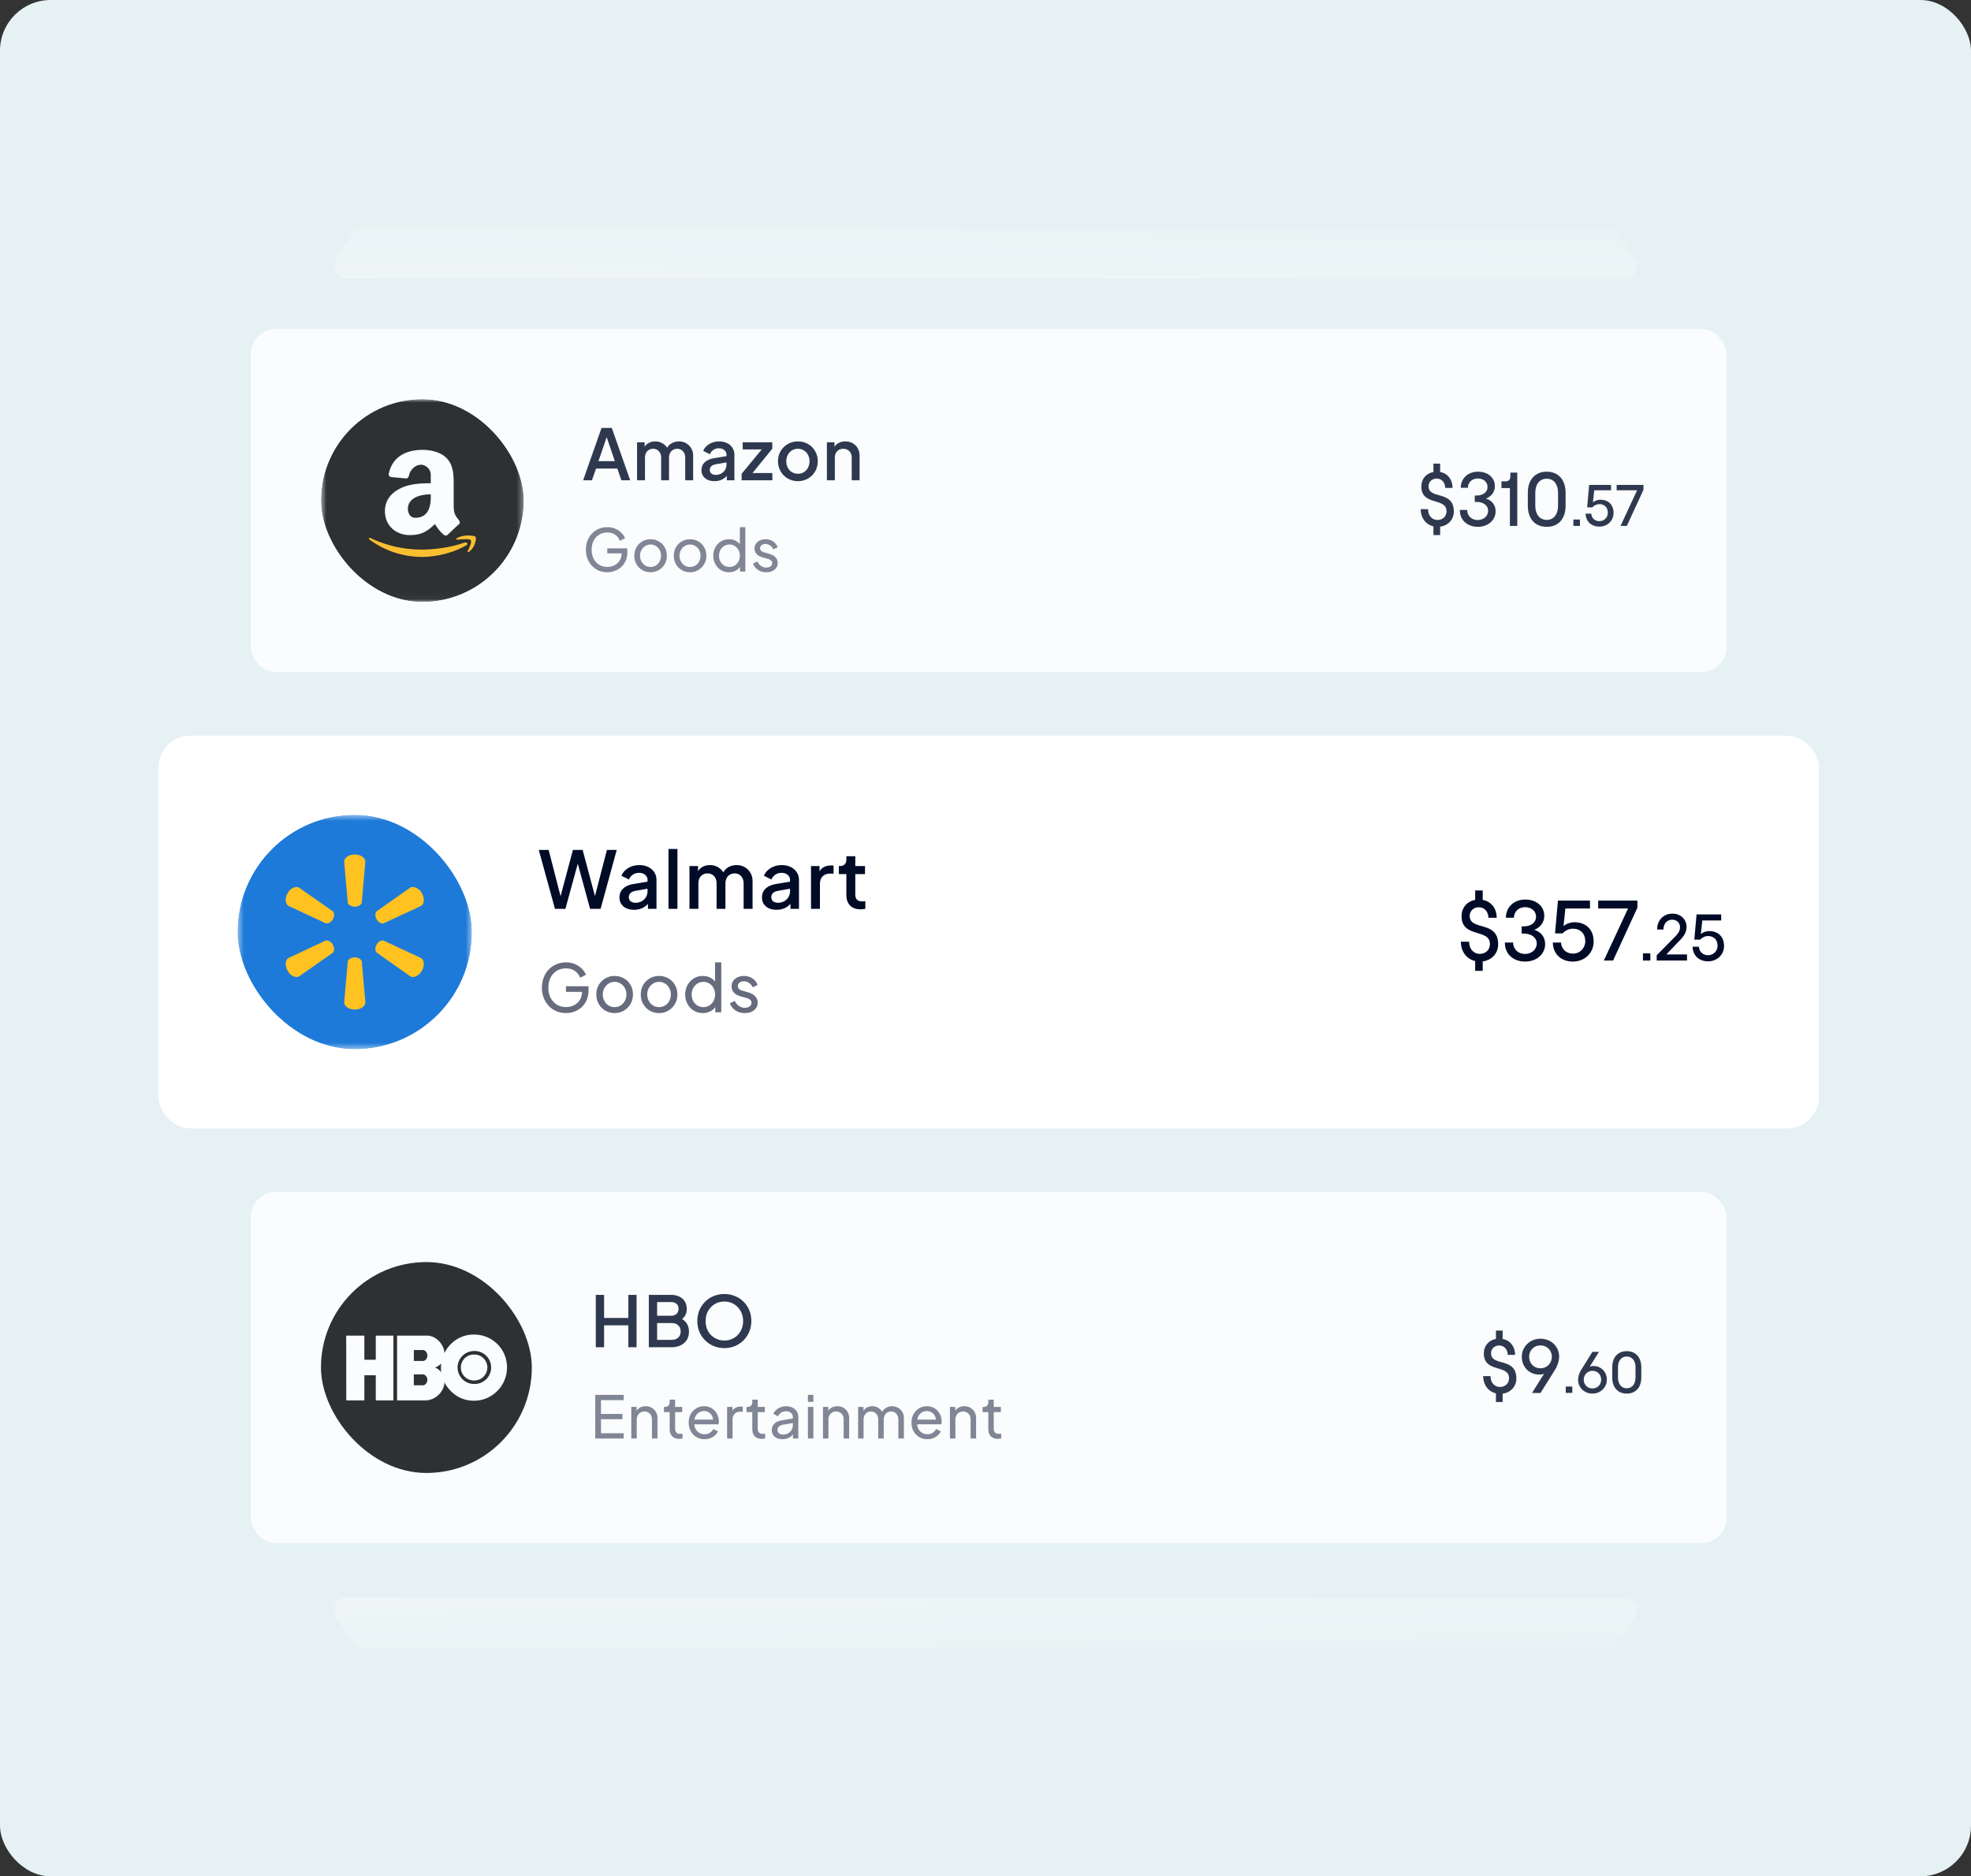
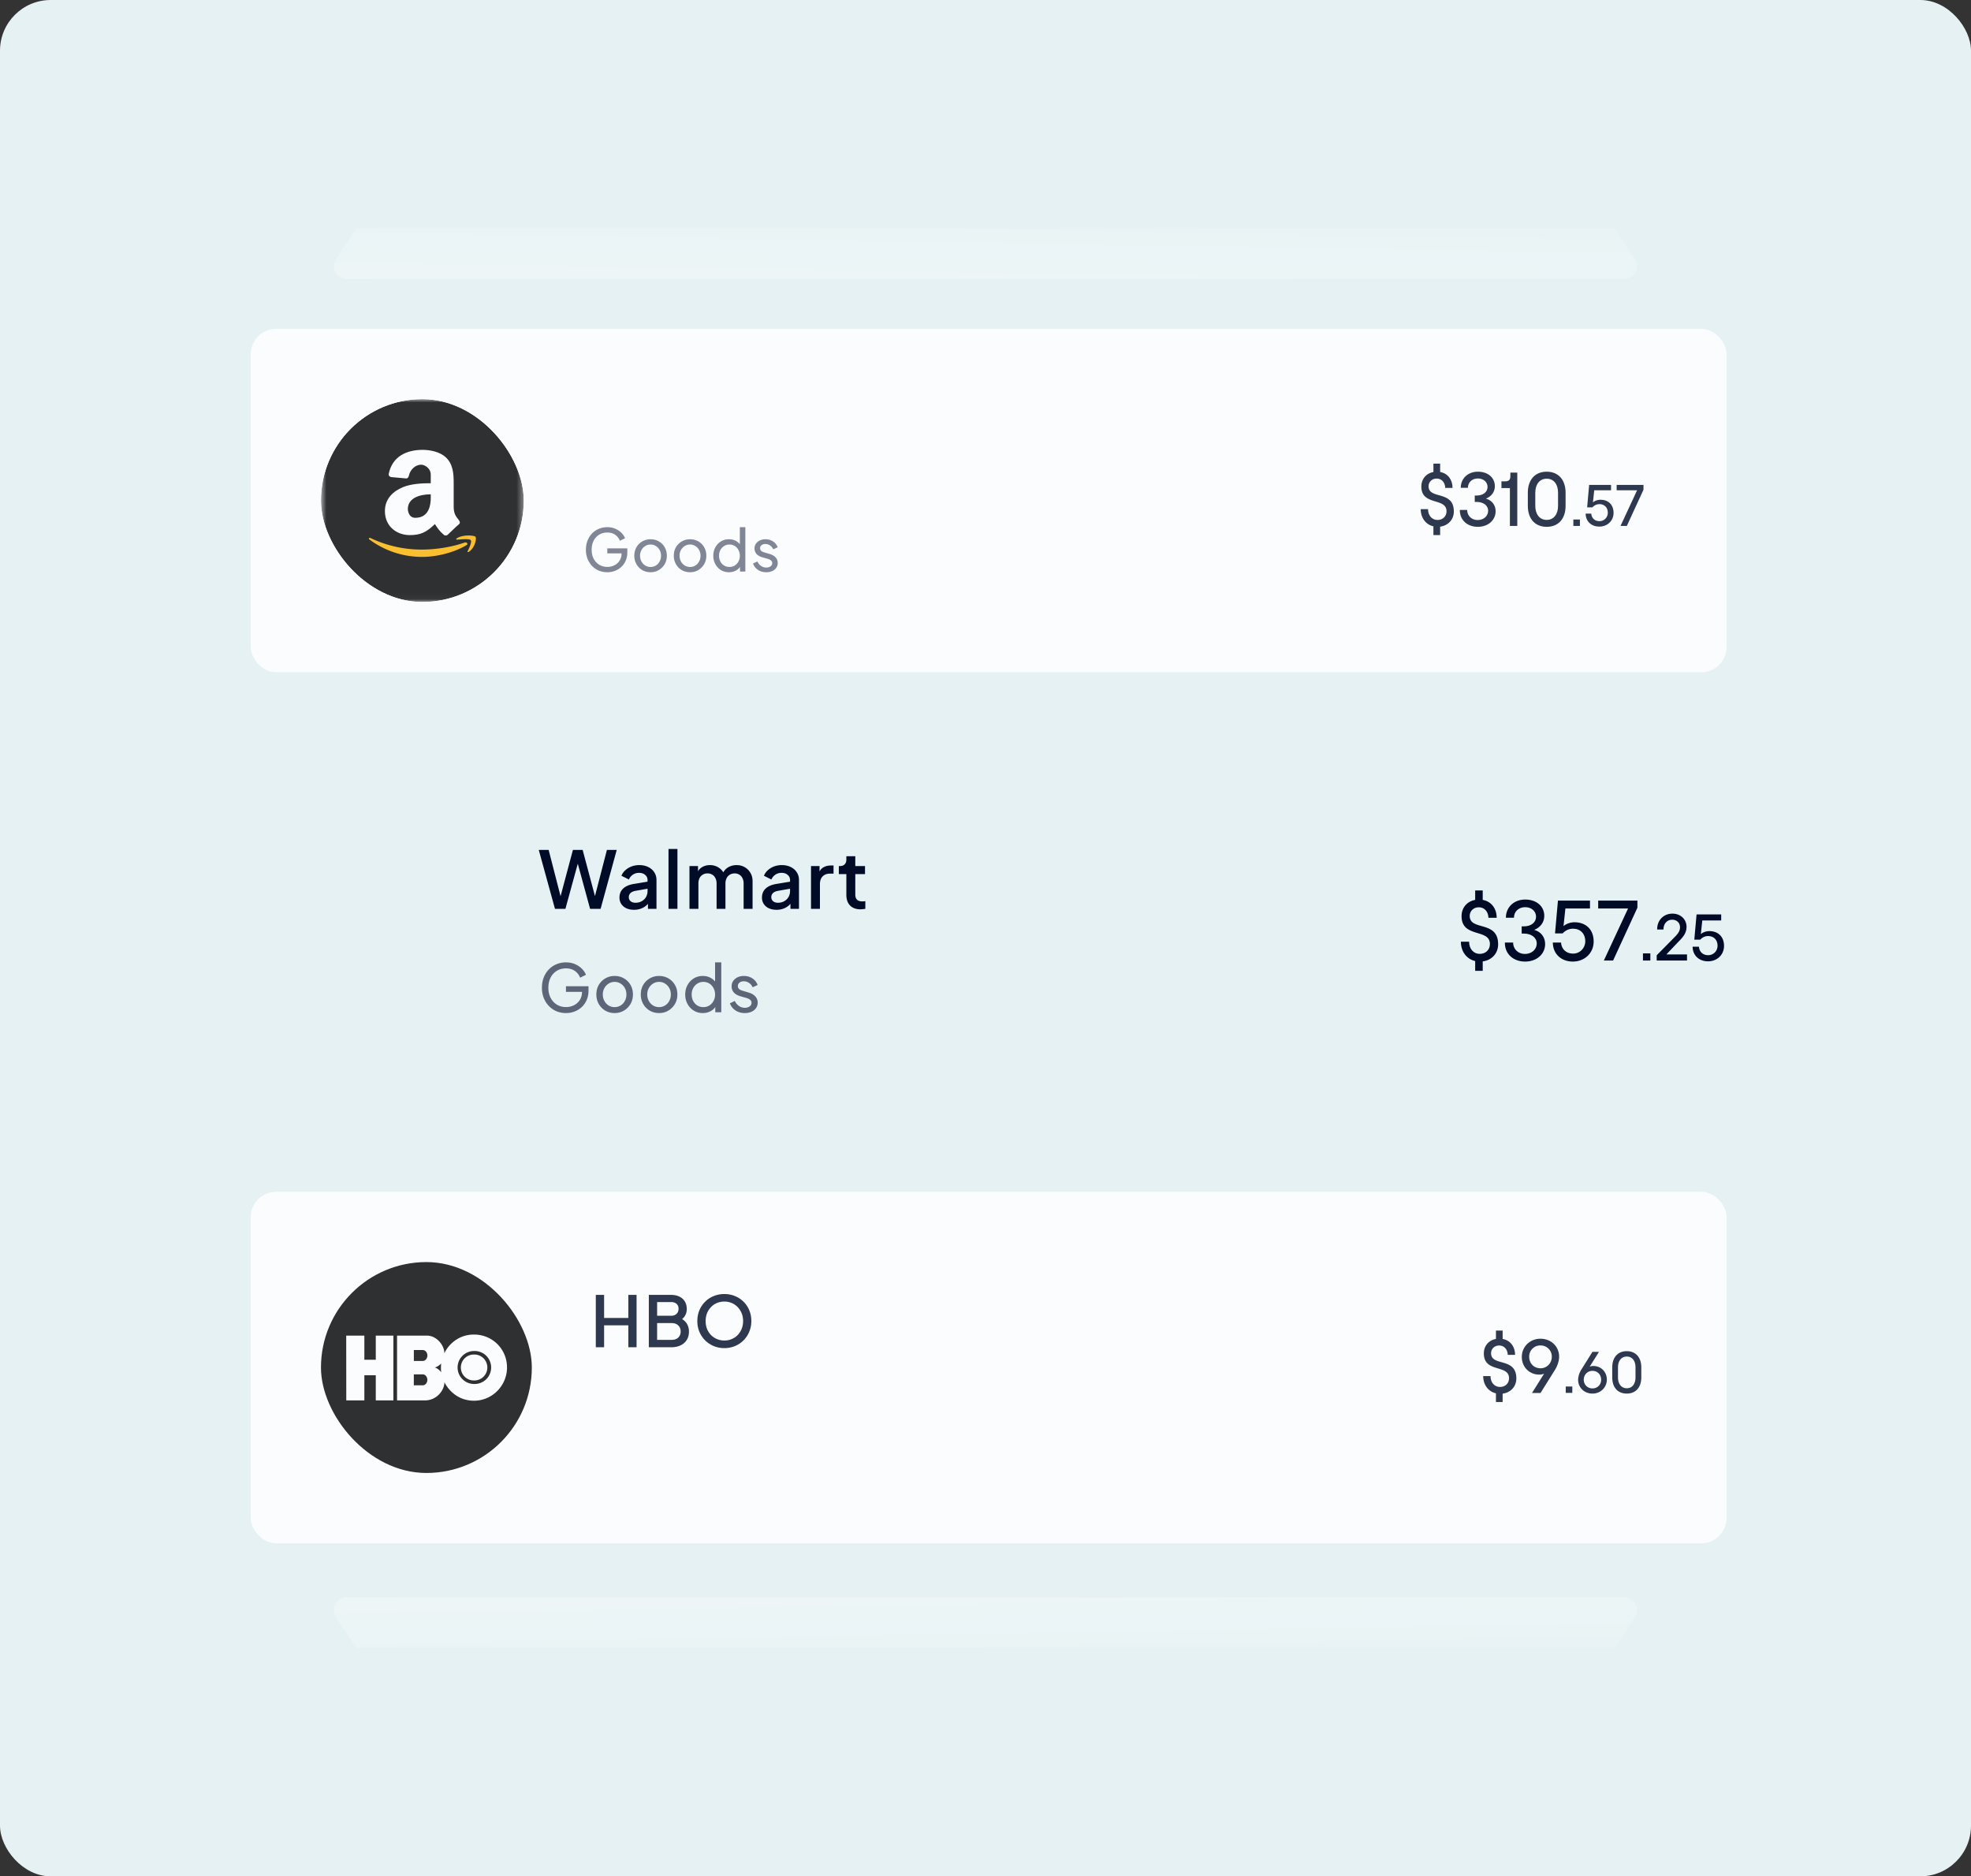
<svg xmlns="http://www.w3.org/2000/svg" width="311" height="296" fill="none">
  <rect width="100%" height="100%" fill="#333333" stroke="none" />
  <rect width="311" height="296" fill="#E5F1F3" rx="8" />
  <g opacity=".8">
    <rect width="232.889" height="54.18" x="39.556" y="51.876" fill="#fff" rx="4" />
    <g clip-path="url(#a)">
      <mask id="b" width="33" height="33" x="50" y="62" maskUnits="userSpaceOnUse" style="mask-type:luminance">
        <path fill="#fff" d="M50.645 62.965h32v32h-32v-32z" />
      </mask>
      <g mask="url(#b)">
-         <path fill="#000" d="M50.645 62.965h32v32h-32v-32z" />
+         <path fill="#000" d="M50.645 62.965h32v32h-32v-32" />
        <path fill="#fff" d="M72.4 82.048c-.46-.581-.814-.996-.814-2.114v-3.706c0-1.565-.107-3.028-1.259-4.1-.922-.85-2.44-1.163-3.639-1.163-2.533 0-4.796 1.031-5.351 3.8-.046.314.185.447.368.494l2.402.218c.23 0 .37-.222.416-.444.185-.94 1.017-1.728 1.938-1.728.506 0 1.507.51 1.507 1.582v1.34c-1.475 0-3.123.1-4.414.635-1.52.628-2.82 1.828-2.82 3.751 0 2.457 1.892 3.8 3.919 3.8 1.706 0 2.634-.445 3.968-1.741.417.626.675 1.072 1.457 1.74.187.091.416.091.551-.042.463-.406 1.266-1.25 1.771-1.652.231-.181.185-.448 0-.67zm-4.432-3.483c0 .893-.174 3.122-2.432 3.122-1.16 0-1.184-1.367-1.184-1.367 0-1.756 1.865-2.341 3.616-2.341v.586z" />
        <path fill="#FFB300" d="M73.609 85.991c-1.876 1.154-4.681 1.863-6.955 1.863a13.898 13.898 0 0 1-8.378-2.757c-.18-.15 0-.299.177-.224a18.622 18.622 0 0 0 8.155 1.824c2.052 0 4.638-.372 6.733-1.117.309-.074.579.224.268.411zm.668-.782c-.222-.261-1.56-.112-2.14-.077-.18 0-.222-.11-.044-.222 1.023-.634 2.762-.448 2.942-.224.178.224-.046 1.677-1.026 2.347-.135.114-.313.037-.224-.071.224-.45.715-1.494.49-1.755l.002.002z" />
      </g>
    </g>
-     <path fill="#000B27" d="m92.01 75.769 2.905-8.263h1.619l2.905 8.263h-1.397l-.632-1.853h-3.36l-.644 1.853H92.01zm2.417-3.017h2.584l-1.464-4.325h.366l-1.486 4.325zm6.092 3.017v-6h1.198v1.297l-.155-.2c.126-.406.355-.713.687-.92a2.12 2.12 0 0 1 1.143-.31c.48 0 .905.13 1.275.388.377.251.629.588.754 1.01l-.355.032c.178-.48.448-.839.81-1.075.37-.237.791-.355 1.264-.355a2.198 2.198 0 0 1 1.93 1.087c.199.34.299.728.299 1.164v3.882h-1.253V72.23c0-.303-.055-.558-.166-.765a1.101 1.101 0 0 0-.444-.488 1.188 1.188 0 0 0-.654-.178c-.252 0-.473.06-.666.178-.192.11-.343.273-.454.488-.111.214-.167.47-.167.765v3.538h-1.242V72.23c0-.303-.055-.558-.166-.765a1.095 1.095 0 0 0-.444-.488 1.204 1.204 0 0 0-.665-.178c-.251 0-.473.06-.665.178a1.16 1.16 0 0 0-.455.488c-.104.214-.155.47-.155.765v3.538h-1.254zm12.21.133a2.58 2.58 0 0 1-1.076-.211 1.774 1.774 0 0 1-.71-.599 1.618 1.618 0 0 1-.255-.91c0-.325.071-.617.211-.875.148-.26.373-.477.677-.655.303-.177.683-.303 1.142-.377l2.085-.344v.987l-1.841.322c-.333.06-.577.166-.732.322a.761.761 0 0 0-.233.576c0 .23.085.418.255.566.177.14.403.21.676.21.341 0 .636-.073.888-.221.258-.148.458-.344.599-.588.14-.251.21-.529.21-.832v-1.541a.896.896 0 0 0-.332-.721c-.215-.192-.503-.288-.865-.288a1.48 1.48 0 0 0-.877.266 1.54 1.54 0 0 0-.543.665l-1.042-.521c.11-.296.292-.554.543-.776a2.69 2.69 0 0 1 .876-.533c.34-.125.699-.188 1.076-.188.473 0 .891.089 1.253.266a2 2 0 0 1 .854.743c.207.31.31.673.31 1.087v4.037h-1.197v-1.087l.255.033a2.231 2.231 0 0 1-.544.632 2.336 2.336 0 0 1-.743.41 2.76 2.76 0 0 1-.92.145zm4.293-.133v-1.032l3.527-4.27.199.433h-3.56v-1.13h4.669v1.02l-3.482 4.28-.2-.443h3.693v1.143h-4.846zm8.88.133a3.15 3.15 0 0 1-1.586-.41 3.089 3.089 0 0 1-1.553-2.728c0-.607.141-1.143.422-1.609a3.017 3.017 0 0 1 1.131-1.109 3.111 3.111 0 0 1 1.586-.41c.591 0 1.12.137 1.586.41.473.266.846.636 1.12 1.11.281.465.421 1 .421 1.607 0 .606-.14 1.146-.421 1.62a3.102 3.102 0 0 1-1.131 1.12 3.16 3.16 0 0 1-1.575.399zm0-1.165c.355 0 .669-.085.942-.255.274-.17.488-.403.644-.698.162-.304.244-.644.244-1.02 0-.378-.082-.714-.244-1.01a1.783 1.783 0 0 0-.644-.699 1.745 1.745 0 0 0-.942-.255c-.348 0-.662.085-.943.255-.273.17-.491.403-.654.699a2.141 2.141 0 0 0-.233 1.01c0 .376.078.716.233 1.02.163.295.381.528.654.698.281.17.595.255.943.255zm4.572 1.032v-6h1.198v1.175l-.144-.155a1.66 1.66 0 0 1 .71-.854c.325-.2.702-.3 1.131-.3.443 0 .835.097 1.175.29.341.191.607.457.799.798.192.34.288.732.288 1.175v3.87h-1.242v-3.537c0-.303-.055-.558-.166-.765a1.127 1.127 0 0 0-.477-.488 1.325 1.325 0 0 0-.688-.178c-.258 0-.491.06-.698.178-.2.11-.355.273-.466.488-.111.214-.166.47-.166.765v3.538h-1.254z" />
    <path fill="#000B27" fill-opacity=".6" d="M95.833 90.272c-.486 0-.936-.086-1.349-.258a3.205 3.205 0 0 1-1.072-.749 3.545 3.545 0 0 1-.712-1.127 3.896 3.896 0 0 1-.25-1.414c0-.518.084-.992.25-1.424.167-.43.4-.807.703-1.127.302-.32.66-.567 1.072-.74a3.36 3.36 0 0 1 1.35-.267 3.11 3.11 0 0 1 2.235.896c.266.265.453.549.564.85l-.813.398c-.16-.4-.41-.718-.749-.952-.338-.234-.751-.351-1.238-.351-.48 0-.909.114-1.284.342-.37.228-.66.545-.87.951-.209.407-.313.882-.313 1.424 0 .536.104 1.007.314 1.414.215.406.508.724.878.952.376.228.804.341 1.284.341a2.4 2.4 0 0 0 1.137-.267 2.08 2.08 0 0 0 .804-.74 2.01 2.01 0 0 0 .296-1.09v-.425l.416.388h-2.662v-.786h3.16v.61c0 .48-.082.915-.249 1.303a2.987 2.987 0 0 1-.684.998 3.09 3.09 0 0 1-1.007.629 3.323 3.323 0 0 1-1.21.221zm6.824 0c-.48 0-.915-.11-1.303-.332a2.535 2.535 0 0 1-.924-.934 2.628 2.628 0 0 1-.342-1.34c0-.499.111-.942.333-1.33a2.543 2.543 0 0 1 2.236-1.266c.481 0 .915.113 1.303.341.388.222.693.527.915.915.228.389.342.835.342 1.34 0 .506-.117.955-.351 1.35a2.629 2.629 0 0 1-.933.924 2.496 2.496 0 0 1-1.276.332zm0-.831a1.588 1.588 0 0 0 1.423-.869c.148-.271.222-.573.222-.906 0-.338-.074-.637-.222-.896a1.604 1.604 0 0 0-.591-.629 1.493 1.493 0 0 0-.832-.24c-.314 0-.597.08-.85.24a1.703 1.703 0 0 0-.591.629 1.774 1.774 0 0 0-.222.896c0 .333.074.635.222.906.147.271.345.484.591.638a1.6 1.6 0 0 0 .85.23zm6.232.831c-.481 0-.915-.11-1.303-.332a2.535 2.535 0 0 1-.924-.934 2.628 2.628 0 0 1-.342-1.34c0-.499.111-.942.332-1.33a2.54 2.54 0 0 1 2.237-1.266c.48 0 .915.113 1.303.341.388.222.693.527.915.915.228.389.342.835.342 1.34 0 .506-.117.955-.351 1.35a2.64 2.64 0 0 1-.934.924 2.493 2.493 0 0 1-1.275.332zm0-.831c.308 0 .585-.077.832-.231.252-.154.449-.367.591-.638.148-.271.222-.573.222-.906 0-.338-.074-.637-.222-.896a1.618 1.618 0 0 0-.591-.629 1.495 1.495 0 0 0-.832-.24c-.314 0-.598.08-.85.24a1.705 1.705 0 0 0-.592.629 1.774 1.774 0 0 0-.222.896c0 .333.074.635.222.906.148.271.345.484.592.638.252.154.536.23.85.23zm6.13.831a2.4 2.4 0 0 1-1.266-.341 2.455 2.455 0 0 1-.878-.934 2.705 2.705 0 0 1-.324-1.321c0-.5.108-.943.324-1.331a2.46 2.46 0 0 1 .878-.934 2.392 2.392 0 0 1 1.266-.341c.413 0 .779.089 1.1.268.32.172.573.406.757.702l-.138.212v-3.086h.868v6.996h-.841v-1.063l.111.148a1.795 1.795 0 0 1-.757.757 2.257 2.257 0 0 1-1.1.268zm.074-.831c.314 0 .594-.077.841-.231a1.64 1.64 0 0 0 .582-.629c.148-.27.222-.573.222-.905 0-.34-.074-.641-.222-.906a1.555 1.555 0 0 0-1.423-.869c-.308 0-.589.08-.841.24a1.636 1.636 0 0 0-.583.629c-.141.259-.212.56-.212.906 0 .332.071.634.212.905.142.265.336.475.583.629.246.154.526.23.841.23zm5.812.831c-.499 0-.933-.123-1.303-.37a1.997 1.997 0 0 1-.785-.997l.683-.333c.142.296.336.53.583.702.246.173.52.26.822.26.271 0 .496-.066.675-.195a.601.601 0 0 0 .268-.508.472.472 0 0 0-.13-.351.789.789 0 0 0-.295-.213 1.758 1.758 0 0 0-.324-.12l-.748-.213c-.45-.129-.78-.314-.989-.554a1.264 1.264 0 0 1-.305-.841c0-.296.074-.552.222-.767.154-.222.36-.395.619-.518a2.08 2.08 0 0 1 .887-.184c.437 0 .829.11 1.174.332.351.222.6.533.748.934l-.702.323a1.355 1.355 0 0 0-.499-.61 1.282 1.282 0 0 0-.749-.23c-.252 0-.453.064-.6.193a.587.587 0 0 0-.222.472c0 .141.037.258.111.35a.792.792 0 0 0 .268.204c.104.043.206.08.305.11l.813.241c.407.117.721.299.943.545.228.247.342.543.342.888 0 .277-.077.526-.232.748a1.521 1.521 0 0 1-.637.518 2.257 2.257 0 0 1-.943.184z" />
    <path fill="#000B27" d="M227.236 73.138v1.321c1.213.217 1.958 1.214 1.958 2.511h-1.153c-.024-.865-.565-1.477-1.358-1.477-.733 0-1.274.528-1.274 1.213 0 2.15 3.965.577 3.989 3.953.012 1.31-.901 2.258-2.162 2.426v1.322h-1.058v-1.37c-1.189-.276-2.006-1.321-2.006-2.715h1.153c0 1.01.625 1.706 1.502 1.706.817 0 1.418-.564 1.418-1.37 0-2.234-3.977-.792-3.977-3.916 0-1.19.769-2.078 1.91-2.283v-1.321h1.058zm5.955 9.971c-1.67 0-2.871-1.069-2.847-2.667h1.153c0 .913.697 1.598 1.658 1.598.949 0 1.658-.625 1.658-1.478 0-.792-.733-1.381-1.802-1.381h-.313v-1.01h.313c1.021 0 1.706-.564 1.706-1.345 0-.793-.649-1.345-1.526-1.345-.925 0-1.574.624-1.574 1.477h-1.129c0-1.477 1.129-2.547 2.703-2.547 1.574 0 2.679.925 2.679 2.295 0 .865-.517 1.598-1.406 1.958.95.265 1.526 1.022 1.526 1.983 0 1.417-1.189 2.462-2.799 2.462zm6.218-8.553v8.41h-1.166v-5.972h-1.333v-1.057h.541c.624 0 .865-.24.865-.817v-.565h1.093zm4.642 8.553c-1.838 0-2.979-1.261-2.979-3.315v-2.055c0-2.054 1.141-3.328 2.979-3.328 1.839 0 2.98 1.274 2.98 3.328v2.055c0 2.054-1.141 3.316-2.98 3.316zm-1.802-3.315c0 1.345.697 2.222 1.802 2.222 1.106 0 1.791-.877 1.791-2.222v-2.055c0-1.357-.685-2.222-1.791-2.222-1.105 0-1.802.865-1.802 2.222v2.055zm6.007 2.164h1.035v1.007h-1.035v-1.007zm4.099 1.118c-1.211 0-2.144-.776-2.163-2.051h.887c.047.711.555 1.192 1.294 1.192.758 0 1.322-.6 1.322-1.331 0-.822-.536-1.359-1.322-1.359-.443 0-.85.204-1.118.509h-.823l.315-3.54h3.456v.85h-2.652l-.204 1.904c.296-.259.749-.416 1.183-.416 1.211 0 2.07.758 2.07 2.08 0 1.247-.979 2.162-2.245 2.162zm3.343-.11 2.615-5.62h-3.225v-.85h4.232v.767l-2.624 5.702h-.998z" />
  </g>
-   <rect width="262" height="61.952" x="25" y="116.055" fill="#fff" rx="5" />
  <g clip-path="url(#c)">
    <mask id="d" width="38" height="38" x="37" y="128" maskUnits="userSpaceOnUse" style="mask-type:luminance">
      <path fill="#fff" d="M37.476 128.531h37v37h-37v-37z" />
    </mask>
    <g mask="url(#d)">
      <path fill="#1D7AD9" d="M37.476 128.531h37v37h-37v-37z" />
-       <path fill="#FFC220" d="M55.974 134.801c-.931 0-1.67.52-1.67 1.151l.566 6.401c.062.385.535.683 1.106.683.572 0 1.042-.301 1.106-.683l.567-6.399c0-.633-.742-1.151-1.673-1.151l-.002-.002zm-9.209 5.118a1.81 1.81 0 0 0-1.377.983c-.469.806-.386 1.706.158 2.023l5.824 2.709c.363.135.857-.124 1.143-.602.302-.496.267-1.053-.035-1.3l-5.263-3.685a.865.865 0 0 0-.45-.113v-.015zm18.418 0a.871.871 0 0 0-.452.111l-5.258 3.704c-.303.247-.323.804-.037 1.302.287.493.78.752 1.145.602l5.823-2.711c.55-.315.629-1.205.164-2.023a1.805 1.805 0 0 0-1.39-.97l.005-.015zm-13.593 8.432a.523.523 0 0 0-.218.035l-5.824 2.728c-.547.321-.629 1.204-.162 2.027.466.822 1.287 1.186 1.83.871l5.262-3.679c.3-.251.324-.808.039-1.301a1.183 1.183 0 0 0-.927-.654v-.027zm8.773 0a1.185 1.185 0 0 0-.925.652c-.303.493-.263 1.052.037 1.301l5.262 3.712c.543.303 1.363-.065 1.831-.869.471-.804.387-1.706-.164-2.027l-5.823-2.715a.524.524 0 0 0-.218-.037v-.017zm-4.387 2.679c-.57 0-1.042.302-1.104.68l-.565 6.399c0 .633.74 1.153 1.671 1.153s1.673-.52 1.673-1.151l-.567-6.393c-.064-.386-.534-.682-1.106-.682l-.002-.006z" />
    </g>
  </g>
  <path fill="#000B27" d="m87.568 143.373-2.558-9.295h1.56l2.07 8.047h-.386l2.146-8.047h1.535l2.145 8.047h-.399l2.084-8.047h1.547l-2.545 9.295h-1.66l-2.158-7.923h.437l-2.171 7.923h-1.647zm12.473.15c-.457 0-.86-.079-1.21-.238a1.988 1.988 0 0 1-.798-.673 1.82 1.82 0 0 1-.287-1.023c0-.366.079-.695.237-.986.166-.291.42-.536.76-.736.342-.2.77-.341 1.286-.424l2.345-.387v1.11l-2.071.362c-.374.067-.648.187-.823.362a.856.856 0 0 0-.262.649c0 .258.096.47.287.636.2.158.453.237.761.237.382 0 .715-.083.998-.249.291-.167.516-.387.674-.662a1.88 1.88 0 0 0 .237-.935v-1.735c0-.332-.125-.603-.375-.81-.241-.217-.565-.325-.973-.325-.374 0-.703.1-.985.3a1.73 1.73 0 0 0-.612.748l-1.172-.586c.124-.333.328-.624.61-.874.284-.257.612-.457.986-.598a3.452 3.452 0 0 1 1.211-.213c.532 0 1.002.1 1.41.3.415.2.736.478.96.836.233.349.35.757.35 1.222v4.542h-1.348v-1.223l.287.038a2.52 2.52 0 0 1-.611.711c-.242.199-.52.353-.836.461a3.115 3.115 0 0 1-1.036.163zm5.441-.15v-9.445h1.41v9.445h-1.41zm3.308 0v-6.75h1.348v1.46l-.175-.225c.141-.457.399-.802.773-1.035.375-.233.803-.35 1.285-.35.541 0 1.019.146 1.435.437.424.283.707.661.849 1.135l-.4.038c.2-.541.504-.944.911-1.21.416-.266.89-.4 1.422-.4.466 0 .886.109 1.26.325.383.216.687.516.911.898.225.383.337.819.337 1.31v4.367h-1.41v-3.98c0-.341-.062-.628-.187-.861a1.235 1.235 0 0 0-.499-.549 1.336 1.336 0 0 0-.736-.2c-.283 0-.532.067-.749.2a1.314 1.314 0 0 0-.511.549 1.848 1.848 0 0 0-.187.861v3.98h-1.398v-3.98c0-.341-.062-.628-.187-.861a1.235 1.235 0 0 0-.499-.549 1.358 1.358 0 0 0-.748-.2 1.4 1.4 0 0 0-.749.2 1.308 1.308 0 0 0-.511.549 1.954 1.954 0 0 0-.175.861v3.98h-1.41zm13.736.15c-.458 0-.861-.079-1.21-.238a1.981 1.981 0 0 1-.799-.673 1.822 1.822 0 0 1-.287-1.023c0-.366.079-.695.237-.986.166-.291.42-.536.761-.736.341-.2.77-.341 1.285-.424l2.346-.387v1.11l-2.071.362c-.375.067-.649.187-.824.362a.858.858 0 0 0-.262.649c0 .258.096.47.287.636.2.158.454.237.761.237.383 0 .716-.083.998-.249.291-.167.516-.387.674-.662a1.88 1.88 0 0 0 .237-.935v-1.735c0-.332-.125-.603-.374-.81-.241-.217-.566-.325-.973-.325-.375 0-.703.1-.986.3-.274.191-.478.44-.611.748l-1.173-.586c.125-.333.329-.624.611-.874.283-.257.612-.457.986-.598a3.451 3.451 0 0 1 1.21-.213c.532 0 1.002.1 1.41.3.416.2.736.478.961.836.232.349.349.757.349 1.222v4.542h-1.347v-1.223l.286.038a2.505 2.505 0 0 1-.611.711c-.241.199-.52.353-.836.461a3.113 3.113 0 0 1-1.035.163zm5.441-.15v-6.75h1.347v1.36l-.124-.2c.149-.44.39-.756.723-.948.333-.199.732-.299 1.198-.299h.412v1.285h-.587c-.466 0-.844.145-1.135.437-.283.282-.424.69-.424 1.222v3.893h-1.41zm7.811.075c-.707 0-1.256-.2-1.647-.599-.391-.399-.586-.961-.586-1.684v-3.269h-1.186v-1.273h.188c.316 0 .561-.091.736-.274.174-.183.262-.433.262-.749v-.524h1.409v1.547h1.535v1.273h-1.535v3.206c0 .233.038.433.113.599a.822.822 0 0 0 .362.374c.166.083.382.125.648.125.067 0 .142-.004.225-.012l.237-.025v1.21c-.117.016-.245.033-.387.05a3.39 3.39 0 0 1-.374.025z" />
  <path fill="#000B27" fill-opacity=".6" d="M89.313 159.815a3.898 3.898 0 0 1-1.518-.291 3.612 3.612 0 0 1-1.207-.842 3.999 3.999 0 0 1-.8-1.269 4.38 4.38 0 0 1-.28-1.59c0-.583.093-1.116.28-1.602.187-.485.45-.908.79-1.268s.742-.638 1.206-.832a3.78 3.78 0 0 1 1.518-.301c.534 0 1.012.093 1.435.281.43.187.79.429 1.081.727.298.298.51.617.634.957l-.915.447a2.307 2.307 0 0 0-.842-1.071c-.38-.263-.845-.395-1.393-.395-.54 0-1.022.128-1.445.385a2.657 2.657 0 0 0-.977 1.07c-.236.458-.354.992-.354 1.602 0 .603.118 1.133.354 1.59.242.458.572.815.987 1.071.423.257.905.385 1.445.385a2.7 2.7 0 0 0 1.28-.302 2.33 2.33 0 0 0 .904-.831 2.26 2.26 0 0 0 .333-1.227v-.478l.467.436h-2.994v-.884h3.556v.687a3.69 3.69 0 0 1-.28 1.466 3.368 3.368 0 0 1-.77 1.122 3.47 3.47 0 0 1-1.134.707c-.43.167-.883.25-1.362.25zm7.676 0a2.91 2.91 0 0 1-1.466-.374 2.859 2.859 0 0 1-1.04-1.05 2.96 2.96 0 0 1-.384-1.508c0-.561.125-1.06.374-1.497a2.878 2.878 0 0 1 1.04-1.04 2.864 2.864 0 0 1 1.476-.384c.541 0 1.03.128 1.466.384.437.25.78.593 1.03 1.03.256.436.384.939.384 1.507s-.131 1.074-.395 1.518a2.961 2.961 0 0 1-1.05 1.04 2.81 2.81 0 0 1-1.435.374zm0-.936a1.793 1.793 0 0 0 1.601-.977c.167-.305.25-.645.25-1.019 0-.381-.083-.717-.25-1.008a1.813 1.813 0 0 0-.665-.707 1.674 1.674 0 0 0-.936-.271c-.353 0-.672.09-.956.271a1.92 1.92 0 0 0-.666.707c-.166.291-.25.627-.25 1.008 0 .374.084.714.25 1.019.167.305.389.544.666.717.284.174.603.26.956.26zm7.011.936a2.907 2.907 0 0 1-1.466-.374 2.862 2.862 0 0 1-1.04-1.05 2.965 2.965 0 0 1-.384-1.508c0-.561.124-1.06.374-1.497a2.86 2.86 0 0 1 2.516-1.424c.541 0 1.029.128 1.466.384.436.25.78.593 1.029 1.03.257.436.385.939.385 1.507s-.132 1.074-.395 1.518a2.971 2.971 0 0 1-1.05 1.04c-.43.249-.908.374-1.435.374zm0-.936a1.791 1.791 0 0 0 1.601-.977c.166-.305.25-.645.25-1.019 0-.381-.084-.717-.25-1.008a1.81 1.81 0 0 0-.665-.707 1.678 1.678 0 0 0-.936-.271c-.354 0-.672.09-.957.271a1.917 1.917 0 0 0-.665.707c-.166.291-.25.627-.25 1.008 0 .374.084.714.25 1.019.166.305.388.544.665.717.285.174.603.26.957.26zm6.896.936a2.684 2.684 0 0 1-1.424-.385 2.767 2.767 0 0 1-.988-1.05 3.04 3.04 0 0 1-.364-1.487c0-.561.121-1.06.364-1.497.243-.443.572-.793.988-1.05a2.692 2.692 0 0 1 1.424-.384c.464 0 .877.1 1.237.301.361.194.645.458.853.79l-.156.239v-3.472h.977v7.87h-.946v-1.195l.125.166a2.02 2.02 0 0 1-.853.852 2.532 2.532 0 0 1-1.237.302zm.083-.936c.354 0 .669-.086.946-.26a1.83 1.83 0 0 0 .655-.707c.167-.305.25-.644.25-1.019 0-.381-.083-.72-.25-1.018a1.813 1.813 0 0 0-.655-.718 1.748 1.748 0 0 0-.946-.26c-.346 0-.662.09-.946.271a1.845 1.845 0 0 0-.655.707 2.09 2.09 0 0 0-.239 1.018c0 .375.08.714.239 1.019.16.298.378.534.655.707.277.174.593.26.946.26zm6.539.936c-.561 0-1.05-.139-1.466-.416a2.242 2.242 0 0 1-.883-1.123l.769-.374c.159.333.378.596.655.79.277.194.586.291.925.291.305 0 .558-.073.759-.218a.676.676 0 0 0 .302-.572.535.535 0 0 0-.146-.395.883.883 0 0 0-.333-.239 1.89 1.89 0 0 0-.363-.135l-.843-.239c-.506-.146-.876-.354-1.112-.624a1.42 1.42 0 0 1-.343-.946c0-.333.083-.621.249-.863.174-.25.406-.444.697-.583.298-.138.631-.207.998-.207.492 0 .932.124 1.321.374.395.249.675.599.842 1.05l-.791.364a1.515 1.515 0 0 0-.561-.686 1.435 1.435 0 0 0-.842-.26c-.284 0-.51.072-.676.218a.66.66 0 0 0-.249.53c0 .16.041.291.124.395a.897.897 0 0 0 .302.229c.118.049.232.09.343.125l.915.27c.457.132.811.336 1.06.614.257.277.385.609.385.998 0 .312-.087.592-.26.842a1.717 1.717 0 0 1-.717.582 2.536 2.536 0 0 1-1.061.208z" />
  <path fill="#000B27" d="M233.955 140.476v1.486c1.365.244 2.203 1.365 2.203 2.825h-1.298c-.027-.973-.635-1.662-1.527-1.662-.824 0-1.433.594-1.433 1.365 0 2.419 4.461.648 4.488 4.446.013 1.474-1.014 2.541-2.433 2.731v1.486h-1.19v-1.54c-1.338-.311-2.257-1.487-2.257-3.055h1.298c0 1.135.703 1.919 1.689 1.919.919 0 1.595-.635 1.595-1.541 0-2.514-4.474-.892-4.474-4.406 0-1.338.865-2.338 2.149-2.568v-1.486h1.19zm6.7 11.218c-1.879 0-3.231-1.203-3.204-3.001h1.298c0 1.027.784 1.798 1.865 1.798 1.068 0 1.865-.703 1.865-1.663 0-.892-.824-1.554-2.027-1.554h-.352v-1.135h.352c1.149 0 1.919-.636 1.919-1.514 0-.892-.73-1.514-1.716-1.514-1.041 0-1.771.703-1.771 1.663h-1.271c0-1.663 1.271-2.866 3.042-2.866 1.77 0 3.014 1.041 3.014 2.582 0 .973-.582 1.797-1.582 2.203 1.068.297 1.717 1.149 1.717 2.23 0 1.595-1.338 2.771-3.149 2.771zm7.522 0c-1.771 0-3.136-1.136-3.163-3.001h1.298c.067 1.041.811 1.744 1.892 1.744 1.108 0 1.933-.879 1.933-1.947 0-1.202-.784-1.986-1.933-1.986-.649 0-1.244.297-1.636.743h-1.203l.46-5.177h5.055v1.244h-3.879l-.297 2.784c.432-.378 1.094-.608 1.73-.608 1.77 0 3.027 1.108 3.027 3.041 0 1.825-1.433 3.163-3.284 3.163zm4.889-.163 3.825-8.217h-4.717v-1.244h6.19v1.122l-3.839 8.339h-1.459zm6.173-1.133h1.165v1.133h-1.165v-1.133zm2.168 1.133v-.831l2.589-2.62c.717-.707 1.092-1.144 1.092-1.799 0-.707-.51-1.196-1.248-1.196-.821 0-1.383.676-1.362 1.55h-.998c-.021-1.446.998-2.506 2.412-2.506 1.31 0 2.225.915 2.225 2.1 0 1.019-.613 1.684-1.435 2.495l-1.746 1.841h3.254v.966h-4.783zm8.099.125c-1.362 0-2.412-.873-2.433-2.308h.998c.052.801.624 1.341 1.456 1.341.852 0 1.486-.675 1.486-1.497 0-.925-.603-1.528-1.486-1.528-.499 0-.957.229-1.258.572h-.926l.354-3.982h3.888v.956h-2.984l-.228 2.142c.332-.291.842-.468 1.33-.468 1.362 0 2.329.853 2.329 2.339 0 1.404-1.102 2.433-2.526 2.433z" />
  <g opacity=".8">
    <rect width="232.889" height="55.45" x="39.556" y="188.008" fill="#fff" rx="4" />
    <rect width="33.27" height="33.27" x="50.645" y="199.098" fill="#000" rx="16.635" />
    <path fill="#fff" d="M62.073 220.921h-2.779v-3.965h-1.803v3.965h-2.853l-.01-10.219h2.862v3.801h1.804v-3.801h2.779v10.219zm12.73.048c2.866-.002 5.198-2.38 5.197-5.243 0-2.923-2.33-5.193-5.196-5.195-2.862-.003-4.324 2.102-4.686 2.951.004-1.275-1.254-2.78-2.726-2.782h-4.741v10.217l4.42.002c1.783 0 3.05-1.543 3.053-2.866.407.832 1.818 2.917 4.68 2.916zm-8.102-4.157c.409 0 .731.403.731.863 0 .46-.322.863-.731.863h-1.406v-1.726h1.406zm.005-3.837c.41 0 .731.404.731.863 0 .46-.322.864-.73.864H65.3v-1.727h1.406zm1.872 2.754c.322-.041.859-.409 1.048-.644-.067.291-.072 1.134.006 1.425-.216-.332-.727-.741-1.054-.781zm3.624 0a2.602 2.602 0 0 1 2.604-2.601 2.602 2.602 0 1 1 0 5.201 2.602 2.602 0 0 1-2.604-2.6zm2.604 2.044a2.045 2.045 0 1 0 0-4.089 2.045 2.045 0 1 0 0 4.089z" />
    <path fill="#000B27" d="M94.01 212.536v-8.262h1.31v3.637h3.825v-3.637h1.298v8.262h-1.298v-3.46H95.32v3.46h-1.308zm8.367 0v-8.262h3.482c.517 0 .965.092 1.342.277.377.178.665.436.865.776.199.333.299.729.299 1.187 0 .399-.103.765-.31 1.098-.2.325-.514.584-.943.776v-.554c.377.148.684.336.921.565.236.222.406.474.51.754.111.281.166.577.166.888 0 .776-.255 1.386-.765 1.829-.503.444-1.194.666-2.074.666h-3.493zm1.308-1.165h2.285c.436 0 .783-.118 1.042-.354.259-.244.388-.566.388-.965 0-.407-.129-.728-.388-.965-.259-.244-.606-.366-1.042-.366h-2.285v2.65zm0-3.803h2.207c.355 0 .64-.1.854-.3.214-.207.322-.477.322-.809 0-.333-.108-.592-.322-.777-.214-.185-.499-.277-.854-.277h-2.207v2.163zm10.606 5.101a4.32 4.32 0 0 1-1.674-.322 4.27 4.27 0 0 1-1.353-.898 4.24 4.24 0 0 1-.909-1.353 4.377 4.377 0 0 1-.322-1.697c0-.613.107-1.179.322-1.696a4.09 4.09 0 0 1 .909-1.353 3.968 3.968 0 0 1 1.353-.888 4.337 4.337 0 0 1 1.674-.321c.607 0 1.165.107 1.675.321.518.207.969.503 1.353.888.392.384.695.835.909 1.353.215.517.322 1.083.322 1.696 0 .614-.111 1.18-.333 1.697a4.099 4.099 0 0 1-2.251 2.251 4.32 4.32 0 0 1-1.675.322zm0-1.198c.429 0 .821-.077 1.176-.233.362-.155.677-.369.943-.643.266-.281.473-.606.621-.976.148-.377.222-.783.222-1.22 0-.436-.074-.839-.222-1.208a3.055 3.055 0 0 0-.621-.976 2.82 2.82 0 0 0-.943-.655 2.908 2.908 0 0 0-1.176-.233c-.428 0-.824.078-1.186.233a2.848 2.848 0 0 0-.932.655 3.055 3.055 0 0 0-.621.976 3.38 3.38 0 0 0-.21 1.208c0 .437.07.843.21 1.22.148.37.355.695.621.976a2.938 2.938 0 0 0 2.118.876z" />
-     <path fill="#000B27" fill-opacity=".6" d="M93.924 226.929v-6.885h4.482v.832h-3.577v2.181h3.392v.832H94.83v2.208h3.577v.832h-4.482zm5.688 0v-4.981h.84v.97l-.138-.083c.123-.314.32-.557.591-.73.278-.179.601-.268.971-.268.357 0 .674.08.952.24.283.161.505.382.665.666.166.283.25.604.25.961v3.225h-.869v-2.948c0-.277-.049-.511-.148-.702a1.058 1.058 0 0 0-.425-.444 1.15 1.15 0 0 0-.619-.166 1.2 1.2 0 0 0-.629.166c-.178.105-.32.256-.425.453a1.42 1.42 0 0 0-.157.693v2.948h-.86zm7.569.056c-.487 0-.862-.139-1.127-.416-.259-.277-.389-.669-.389-1.174v-2.625h-.905v-.822h.185c.221 0 .397-.068.526-.203a.743.743 0 0 0 .194-.536v-.407h.86v1.146h1.118v.822h-1.118v2.597c0 .167.025.311.074.435a.646.646 0 0 0 .268.295c.123.068.286.102.49.102a5.18 5.18 0 0 0 .342-.028v.758a1.59 1.59 0 0 1-.268.037 2.161 2.161 0 0 1-.25.019zm3.982.055c-.481 0-.909-.114-1.285-.342a2.441 2.441 0 0 1-.887-.933 2.777 2.777 0 0 1-.323-1.34c0-.499.104-.943.314-1.331.215-.388.505-.693.868-.915.37-.228.783-.342 1.239-.342.369 0 .696.068.979.203.29.13.533.308.731.536.203.222.357.478.462.767.11.284.166.58.166.888 0 .067-.006.144-.019.231a2.71 2.71 0 0 1-.027.231h-4.085v-.74h3.586l-.407.333c.056-.32.025-.607-.092-.859a1.403 1.403 0 0 0-1.294-.823c-.29 0-.555.074-.795.222-.24.148-.428.36-.564.638-.129.271-.181.594-.157.97-.024.363.031.684.167.961.141.271.338.484.591.638.259.148.539.222.841.222.333 0 .613-.077.841-.231.228-.155.413-.352.554-.592l.721.37a1.826 1.826 0 0 1-.462.628 2.329 2.329 0 0 1-.73.444 2.49 2.49 0 0 1-.933.166zm3.569-.111v-4.981h.841v.915l-.092-.129c.117-.284.296-.493.536-.629.24-.142.533-.212.878-.212h.305v.813h-.434c-.352 0-.635.111-.851.332-.215.216-.323.524-.323.925v2.966h-.86zm5.485.056c-.487 0-.862-.139-1.127-.416-.259-.277-.388-.669-.388-1.174v-2.625h-.906v-.822h.185c.222 0 .397-.068.527-.203a.748.748 0 0 0 .194-.536v-.407h.859v1.146h1.118v.822h-1.118v2.597c0 .167.025.311.074.435a.646.646 0 0 0 .268.295c.123.068.286.102.49.102a5.18 5.18 0 0 0 .342-.028v.758a1.59 1.59 0 0 1-.268.037 2.161 2.161 0 0 1-.25.019zm3.222.055c-.326 0-.616-.058-.868-.175a1.496 1.496 0 0 1-.583-.5 1.319 1.319 0 0 1-.212-.739c0-.265.055-.502.166-.711.117-.216.296-.398.536-.546.247-.148.555-.252.924-.314l1.849-.305v.721l-1.655.277c-.32.056-.554.157-.702.305a.758.758 0 0 0-.213.545c0 .204.081.373.241.509a.95.95 0 0 0 .619.203c.314 0 .585-.065.813-.194.234-.136.416-.317.545-.545.136-.228.204-.481.204-.758v-1.266a.807.807 0 0 0-.305-.656c-.197-.173-.459-.259-.786-.259-.283 0-.536.074-.758.222a1.282 1.282 0 0 0-.48.573l-.749-.389c.093-.227.241-.431.444-.609a2.33 2.33 0 0 1 1.562-.592c.382 0 .718.074 1.007.222.29.142.515.342.675.601.166.252.249.548.249.887v3.382h-.841v-.942l.157.055c-.104.197-.246.37-.425.518a2.102 2.102 0 0 1-.628.351c-.24.086-.502.129-.786.129zm4.041-.111v-4.981h.859v4.981h-.859zm0-5.776v-1.109h.859v1.109h-.859zm2.378 5.776v-4.981h.841v.97l-.139-.083c.123-.314.32-.557.591-.73.278-.179.601-.268.971-.268.357 0 .674.08.952.24.283.161.505.382.665.666.166.283.25.604.25.961v3.225h-.869v-2.948c0-.277-.049-.511-.148-.702a1.058 1.058 0 0 0-.425-.444 1.15 1.15 0 0 0-.619-.166 1.2 1.2 0 0 0-.629.166c-.178.105-.32.256-.425.453a1.42 1.42 0 0 0-.157.693v2.948h-.859zm5.545 0v-4.981h.841v1.017l-.12-.158c.123-.314.321-.554.592-.72.271-.167.576-.25.915-.25.388 0 .736.108 1.044.324.314.215.53.499.647.85l-.241.009c.13-.388.349-.681.657-.878.308-.203.65-.305 1.025-.305a1.835 1.835 0 0 1 1.608.906c.167.283.25.604.25.961v3.225h-.869v-2.948c0-.277-.049-.511-.148-.702a1.092 1.092 0 0 0-.406-.444 1.043 1.043 0 0 0-.592-.166c-.221 0-.422.055-.6.166a1.136 1.136 0 0 0-.416.453 1.49 1.49 0 0 0-.148.693v2.948h-.869v-2.948c0-.277-.049-.511-.148-.702a1.092 1.092 0 0 0-.406-.444 1.043 1.043 0 0 0-.592-.166 1.11 1.11 0 0 0-.6.166 1.136 1.136 0 0 0-.416.453 1.49 1.49 0 0 0-.148.693v2.948h-.86zm10.915.111c-.48 0-.908-.114-1.284-.342a2.434 2.434 0 0 1-.887-.933 2.778 2.778 0 0 1-.324-1.34c0-.499.105-.943.314-1.331.216-.388.506-.693.869-.915.37-.228.783-.342 1.239-.342.369 0 .696.068.979.203.29.13.533.308.73.536.204.222.358.478.462.767.111.284.167.58.167.888 0 .067-.007.144-.019.231-.006.08-.015.157-.028.231h-4.084v-.74h3.585l-.406.333c.055-.32.024-.607-.093-.859a1.401 1.401 0 0 0-1.293-.823c-.29 0-.555.074-.795.222-.241.148-.428.36-.564.638-.129.271-.182.594-.157.97-.025.363.031.684.166.961.142.271.339.484.592.638.258.148.539.222.841.222.332 0 .613-.077.841-.231.228-.155.412-.352.554-.592l.721.37a1.852 1.852 0 0 1-.462.628 2.34 2.34 0 0 1-.73.444 2.495 2.495 0 0 1-.934.166zm3.57-.111v-4.981h.841v.97l-.139-.083c.124-.314.321-.557.592-.73.277-.179.601-.268.97-.268.358 0 .675.08.952.24.284.161.505.382.666.666.166.283.249.604.249.961v3.225h-.869v-2.948c0-.277-.049-.511-.147-.702a1.06 1.06 0 0 0-.426-.444 1.147 1.147 0 0 0-.619-.166c-.234 0-.443.055-.628.166a1.115 1.115 0 0 0-.425.453 1.42 1.42 0 0 0-.157.693v2.948h-.86zm7.57.056c-.487 0-.863-.139-1.128-.416-.259-.277-.388-.669-.388-1.174v-2.625h-.906v-.822h.185c.222 0 .398-.068.527-.203a.748.748 0 0 0 .194-.536v-.407h.86v1.146h1.118v.822h-1.118v2.597c0 .167.024.311.073.435a.652.652 0 0 0 .268.295c.124.068.287.102.49.102a4.95 4.95 0 0 0 .342-.028v.758c-.08.019-.169.031-.268.037a2.146 2.146 0 0 1-.249.019z" />
    <path fill="#000B27" d="M237.099 209.905v1.322c1.213.216 1.958 1.213 1.958 2.511h-1.153c-.024-.865-.565-1.478-1.358-1.478-.732 0-1.273.529-1.273 1.213 0 2.151 3.965.577 3.989 3.953.012 1.309-.901 2.259-2.163 2.427v1.321h-1.057v-1.369c-1.19-.277-2.007-1.322-2.007-2.715h1.154c0 1.009.625 1.706 1.502 1.706.817 0 1.417-.565 1.417-1.37 0-2.235-3.976-.793-3.976-3.917 0-1.189.768-2.078 1.91-2.282v-1.322h1.057zm5.967 1.286c1.682 0 2.944 1.225 2.944 2.835 0 .589-.216 1.394-.685 2.126l-2.247 3.593h-1.345l1.91-3.04a1.93 1.93 0 0 1-.757.144c-1.562 0-2.763-1.177-2.763-2.799 0-1.598 1.285-2.859 2.943-2.859zm-1.778 2.835c0 1.057.745 1.826 1.79 1.826 1.01 0 1.779-.805 1.779-1.826 0-1.009-.781-1.778-1.791-1.778a1.745 1.745 0 0 0-1.778 1.778zm5.767 4.699h1.035v1.008h-1.035v-1.008zm4.22 1.119c-1.294 0-2.265-.943-2.265-2.181 0-.453.167-1.072.527-1.636l1.728-2.763h1.035l-1.469 2.338c.176-.074.37-.111.582-.111 1.202 0 2.126.905 2.126 2.153 0 1.229-.989 2.2-2.264 2.2zm-1.377-2.181c0 .776.6 1.367 1.377 1.367.776 0 1.367-.591 1.367-1.367 0-.814-.573-1.405-1.377-1.405-.776 0-1.367.619-1.367 1.405zm6.787 2.181c-1.414 0-2.292-.971-2.292-2.551v-1.58c0-1.581.878-2.56 2.292-2.56 1.414 0 2.292.979 2.292 2.56v1.58c0 1.58-.878 2.551-2.292 2.551zm-1.387-2.551c0 1.035.536 1.71 1.387 1.71.85 0 1.377-.675 1.377-1.71v-1.58c0-1.045-.527-1.71-1.377-1.71-.851 0-1.387.665-1.387 1.71v1.58z" />
  </g>
  <path fill="url(#e)" d="M56.199 36h198.602l3.191 4.91c.865 1.33-.09 3.09-1.677 3.09H54.685c-1.587 0-2.542-1.76-1.677-3.09L56.199 36z" opacity=".6" />
  <path fill="url(#f)" d="M56.199 260h198.602l3.191-4.91c.865-1.331-.09-3.09-1.677-3.09H54.685c-1.587 0-2.542 1.759-1.677 3.09l3.191 4.91z" opacity=".6" />
  <defs>
    <linearGradient id="e" x1="205.41" x2="206" y1="62.667" y2="26.5" gradientUnits="userSpaceOnUse">
      <stop stop-color="#fff" />
      <stop offset="1" stop-color="#fff" stop-opacity="0" />
    </linearGradient>
    <linearGradient id="f" x1="205.41" x2="206" y1="233.333" y2="269.5" gradientUnits="userSpaceOnUse">
      <stop stop-color="#fff" />
      <stop offset="1" stop-color="#fff" stop-opacity="0" />
    </linearGradient>
    <clipPath id="a">
      <rect width="32" height="32" x="50.645" y="62.965" fill="#fff" rx="16" />
    </clipPath>
    <clipPath id="c">
-       <rect width="37" height="37" x="37.476" y="128.531" fill="#fff" rx="18.5" />
-     </clipPath>
+       </clipPath>
  </defs>
</svg>